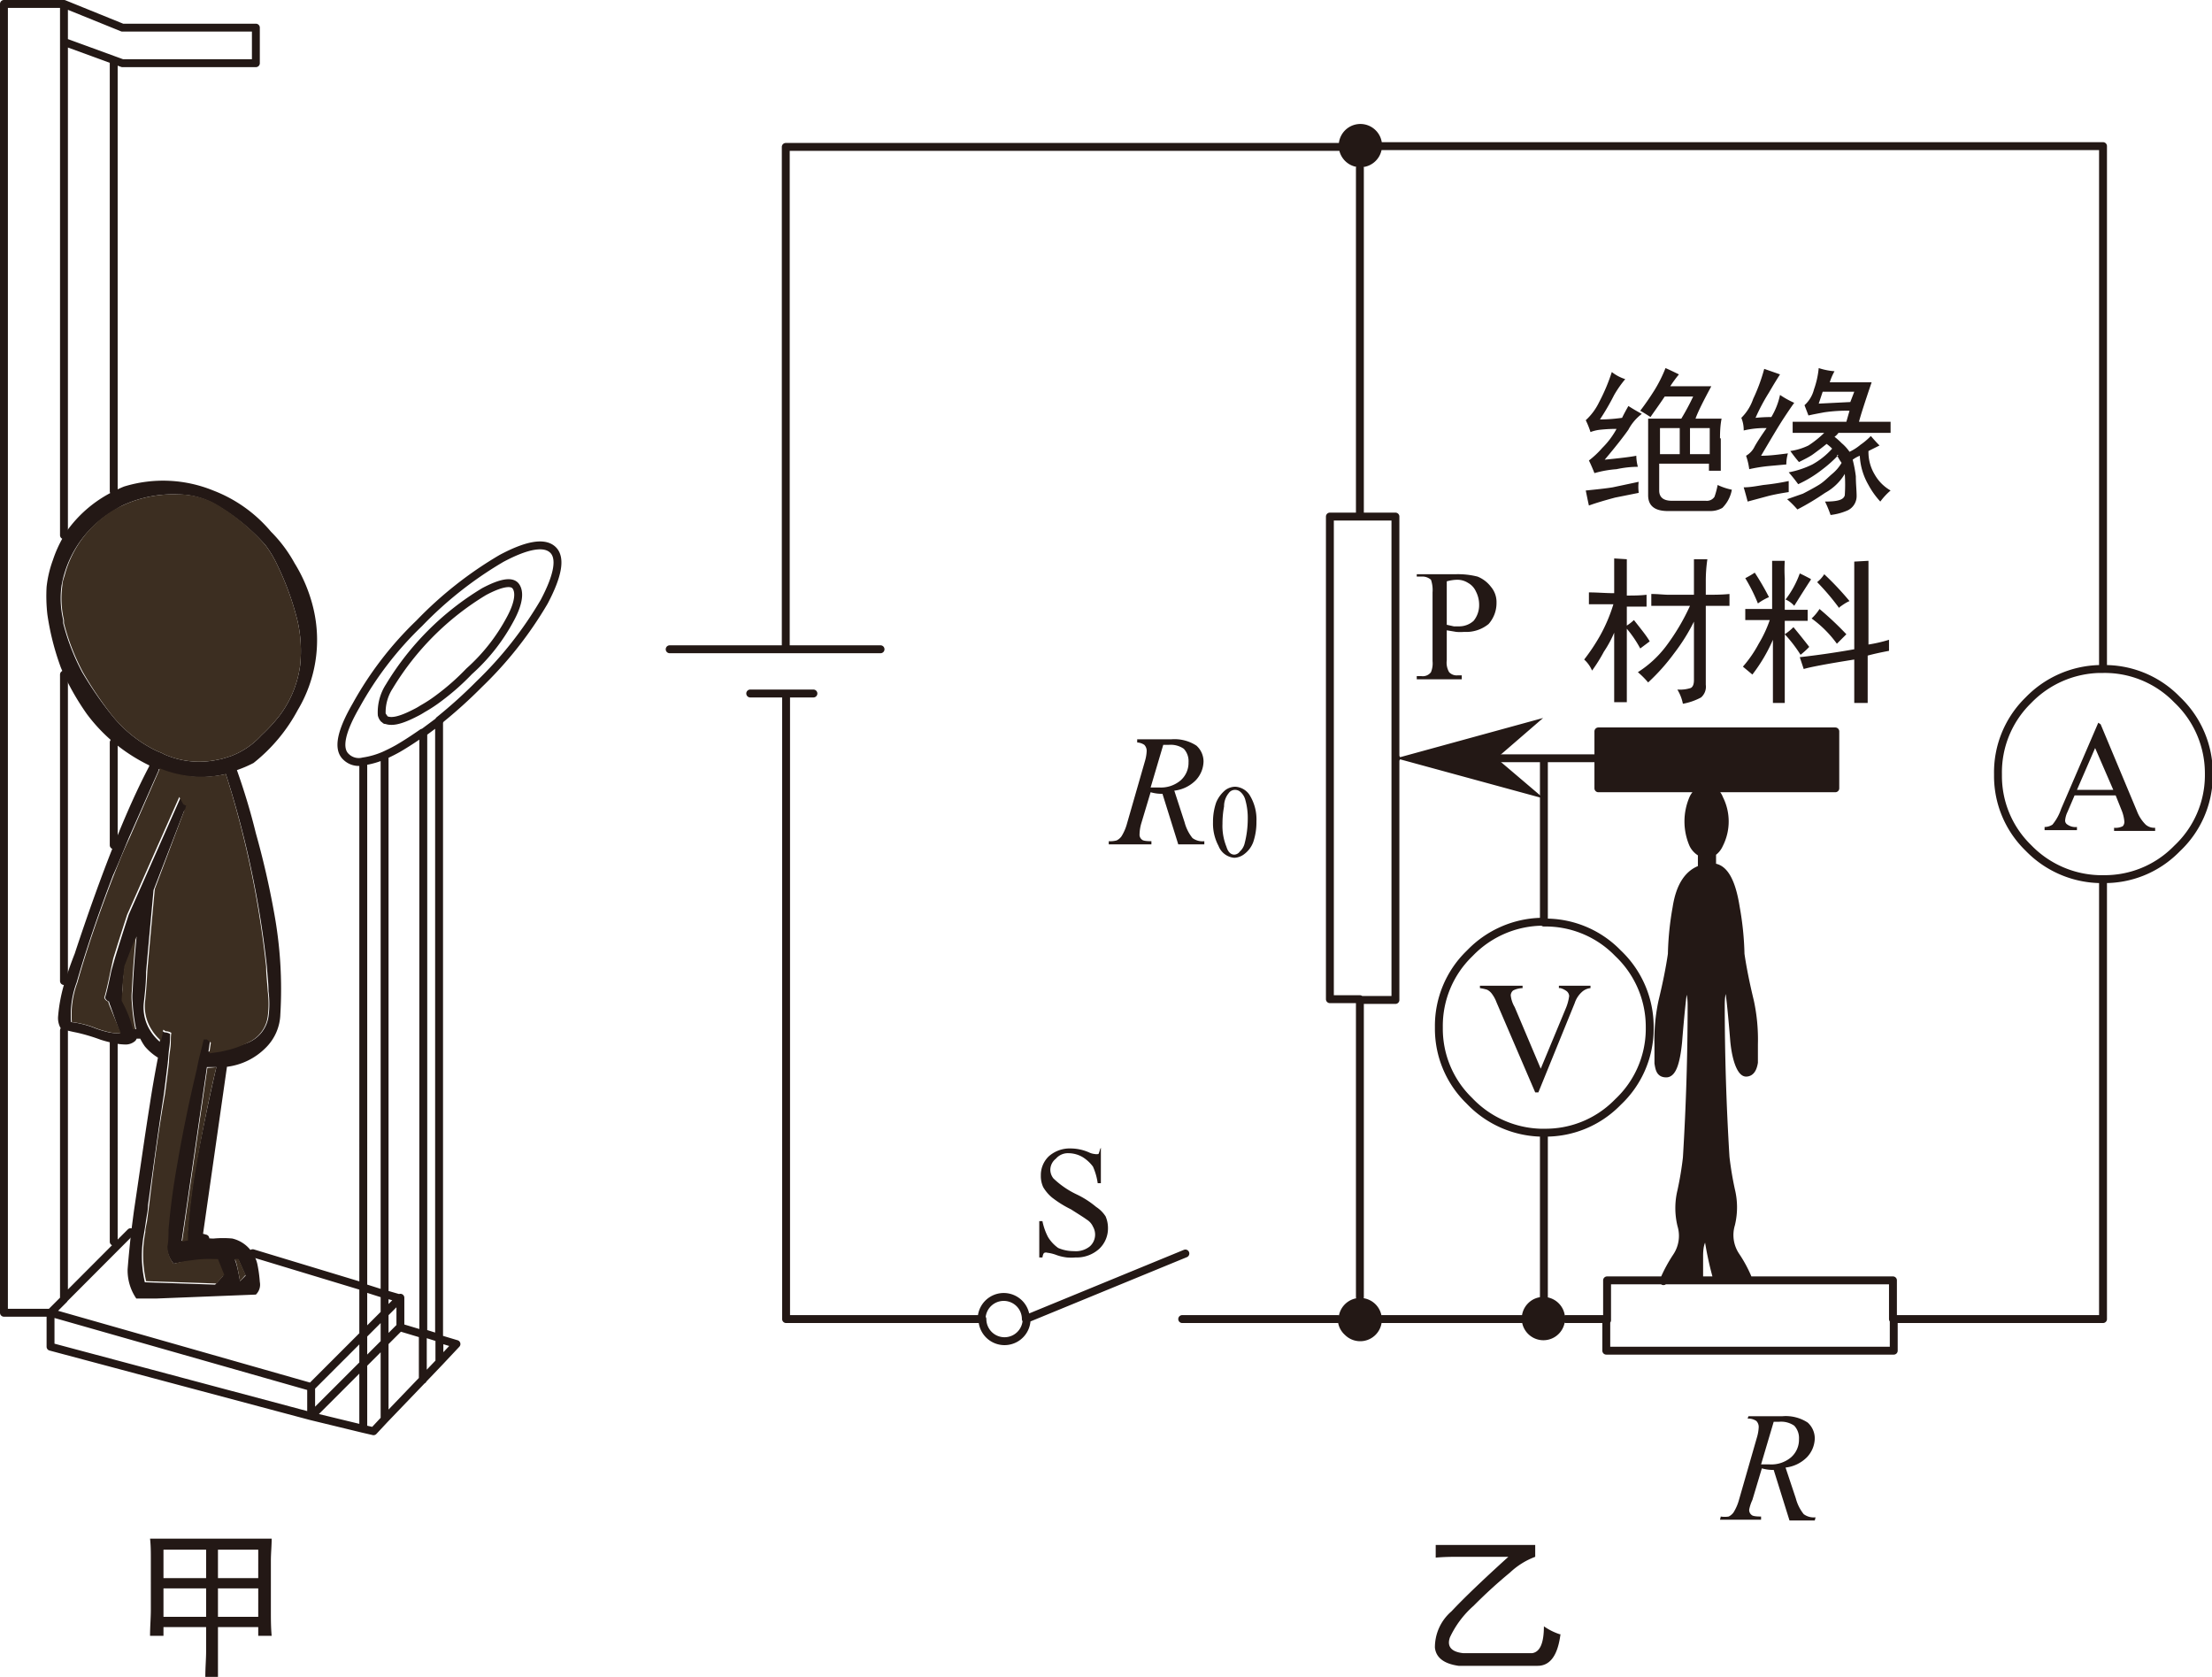
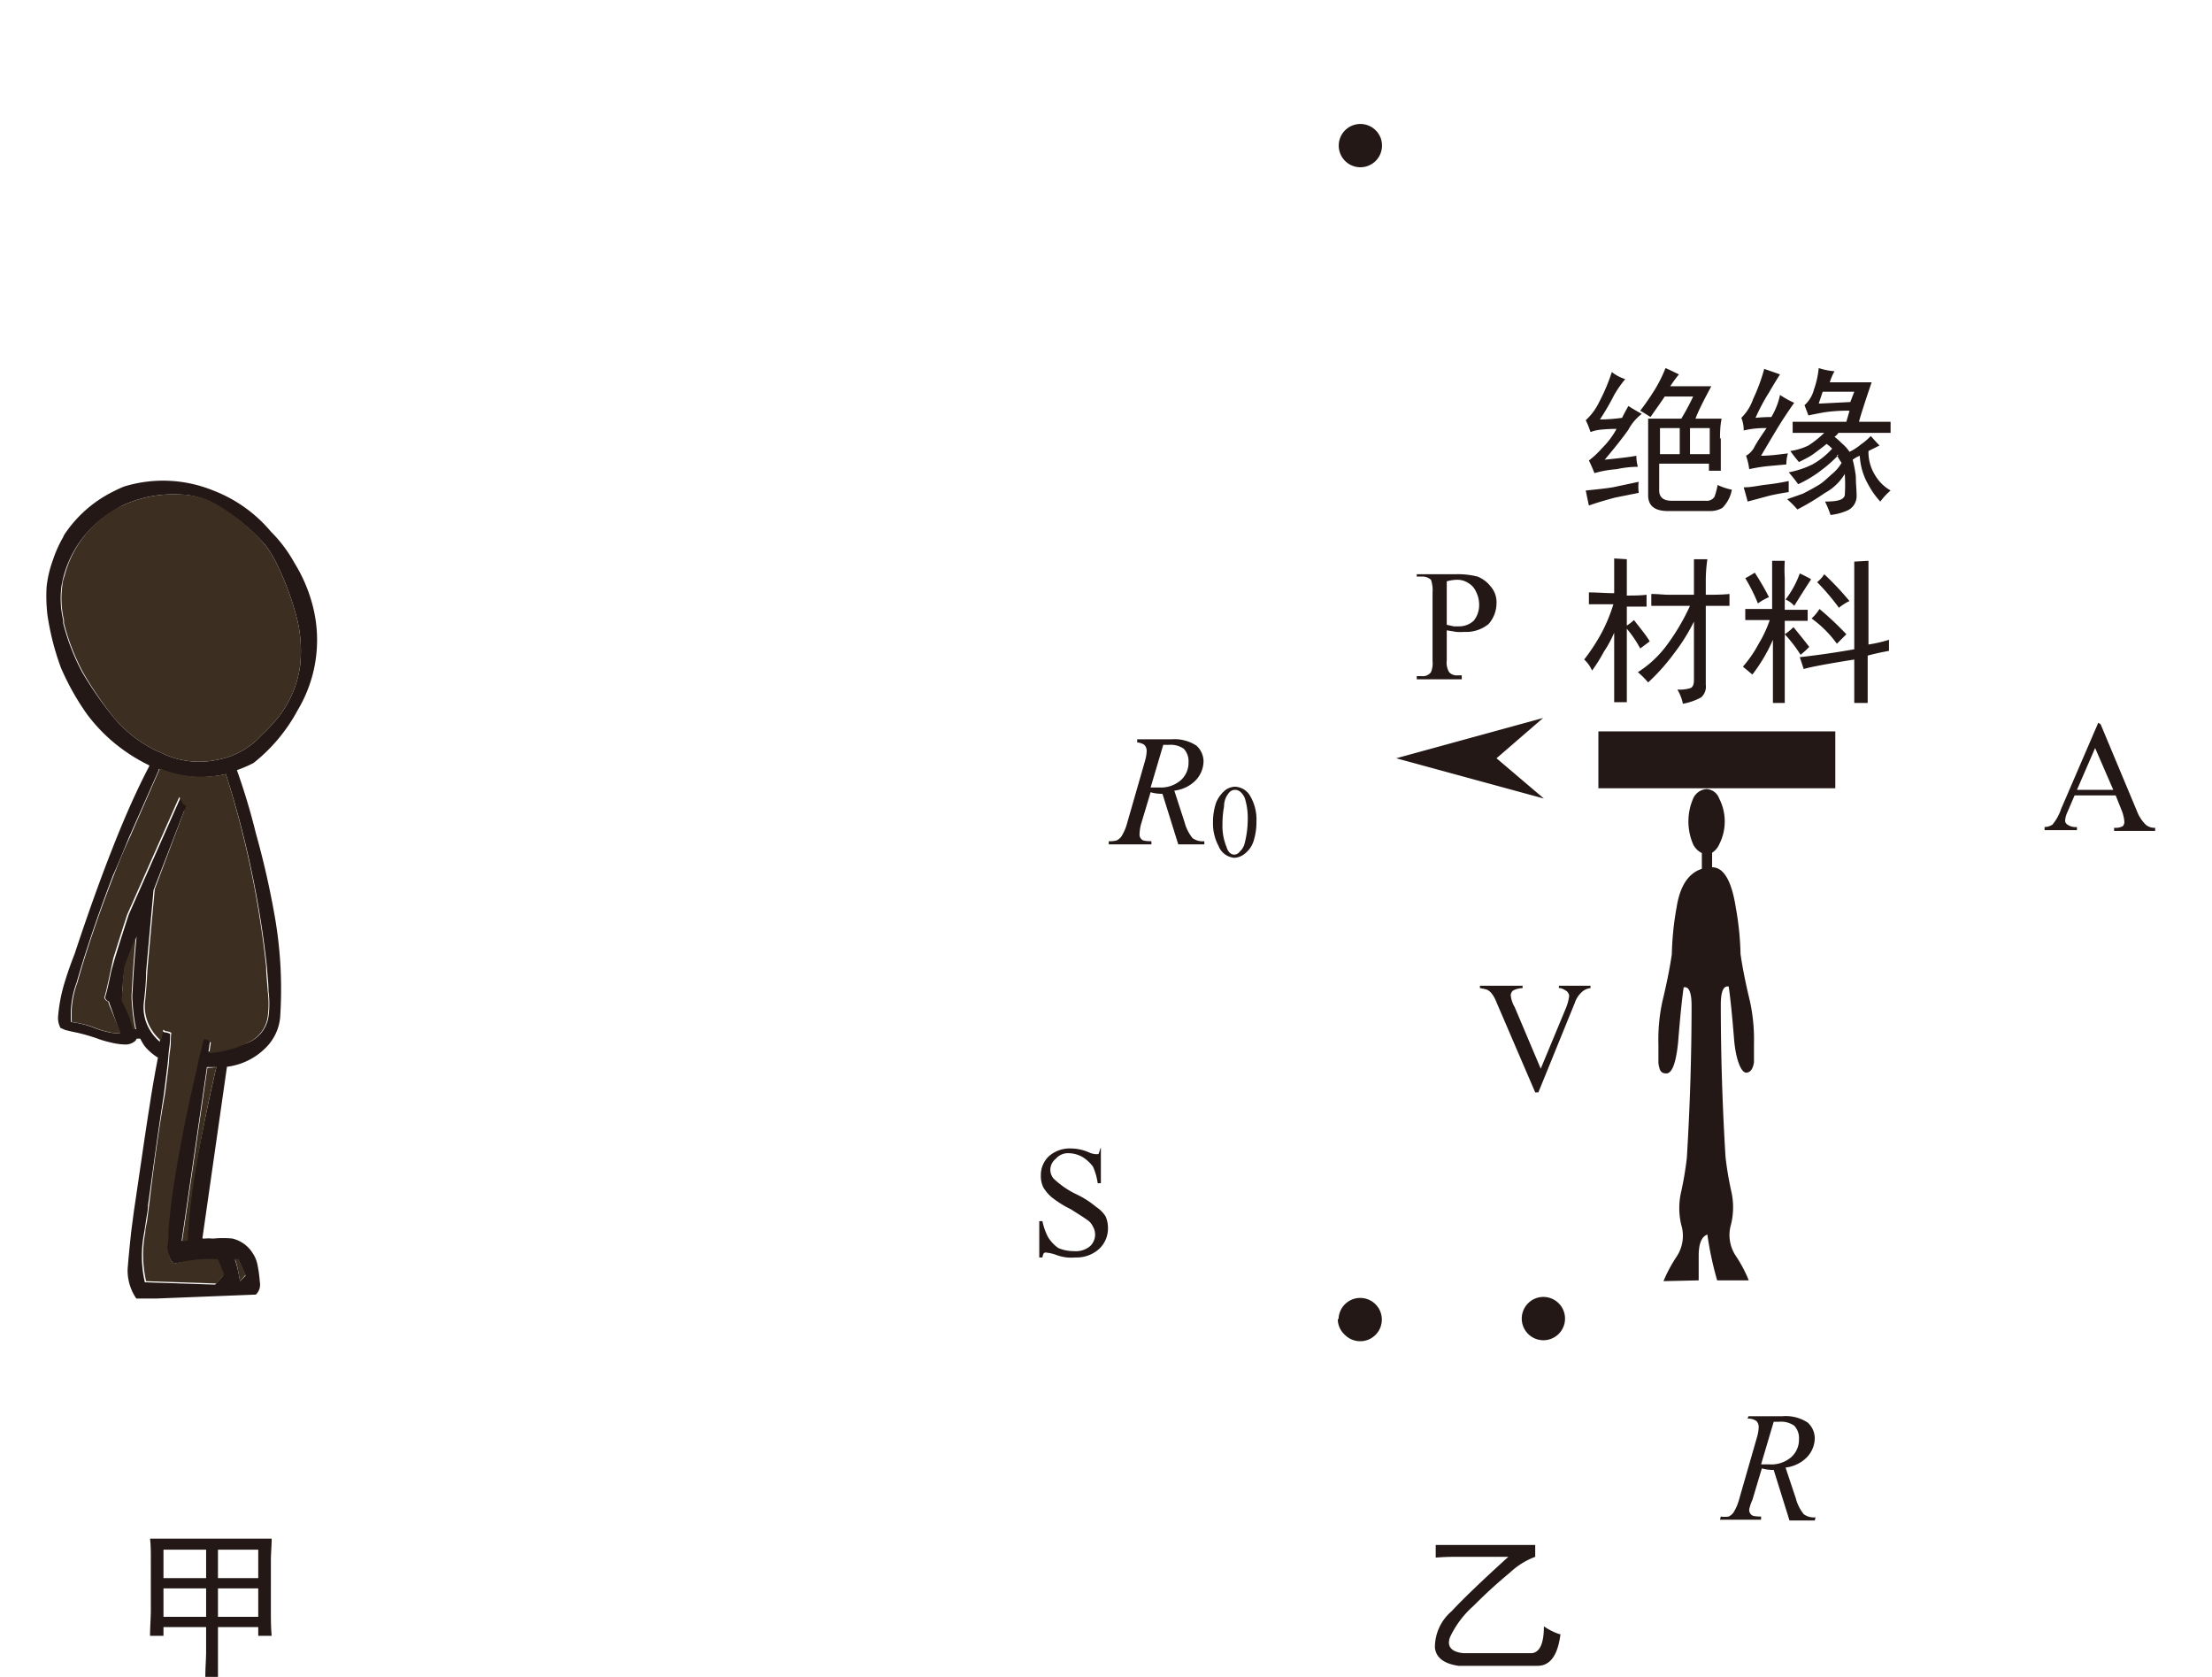
<svg xmlns="http://www.w3.org/2000/svg" viewBox="0 0 140.05 106.15">
  <defs>
    <style>.cls-1{fill:#231815;}.cls-1,.cls-2,.cls-3{fill-rule:evenodd;}.cls-2{fill:#3c2e21;}.cls-3{fill:none;stroke:#231815;stroke-linecap:round;stroke-linejoin:round;stroke-width:0.5px;}</style>
  </defs>
  <title>资源 35</title>
  <g id="图层_2" data-name="图层 2">
    <g id="Selected_Items" data-name="Selected Items">
      <path class="cls-1" d="M133,45.85l2.3,5.5a2.41,2.41,0,0,0,.55.85.82.82,0,0,0,.6.2v.2h-2.6v-.2a1,1,0,0,0,.55-.1.4.4,0,0,0,.1-.3,2.41,2.41,0,0,0-.15-.65l-.4-1h-2.6l-.45,1.05a1.52,1.52,0,0,0-.15.55.3.3,0,0,0,.15.25.87.87,0,0,0,.6.15v.2h-2.05v-.2a.91.91,0,0,0,.5-.15,3.14,3.14,0,0,0,.55-1l2.35-5.45ZM97.75,82.1a1.37,1.37,0,1,1-1,.4A1.35,1.35,0,0,1,97.75,82.1Zm-13,1.4a1.37,1.37,0,1,1,.4,1A1.35,1.35,0,0,1,84.7,83.5Zm32.65-58.7H115.4l-.25.75,2-.1Zm-1,4a7.73,7.73,0,0,1-1,.9,7.54,7.54,0,0,1-1.55.95q-.3-.41-.6-.75a5.88,5.88,0,0,0,1.5-.5,4.79,4.79,0,0,0,1.25-1,2.7,2.7,0,0,0-.35-.3c-.33.27-.62.48-.85.65s-.57.33-.9.5c-.2-.23-.38-.47-.55-.7a3.88,3.88,0,0,0,1.15-.35,6.41,6.41,0,0,0,1-.8h-.35c-.6,0-1.15,0-1.65,0v-.7h3.4l.2-.7a9.74,9.74,0,0,0-1.6.1c-.37.07-.7.13-1,.2l-.25-.65a2,2,0,0,0,.6-1,5.54,5.54,0,0,0,.3-1.35,4.22,4.22,0,0,0,1,.2,3.51,3.51,0,0,0-.3.7h2.65c-.43,1.27-.7,2.1-.8,2.5h2v.7c-.43,0-.87,0-1.3,0h-2a1,1,0,0,1-.25.25,4.55,4.55,0,0,1,.45.4,2.74,2.74,0,0,1,.5.55,3.24,3.24,0,0,0,.7-.45,4.23,4.23,0,0,0,.65-.55c.17.2.35.4.55.6l-.7.35a2.76,2.76,0,0,0,.4,1.5,2.69,2.69,0,0,0,1,1,4.15,4.15,0,0,0-.65.7,5.13,5.13,0,0,1-.75-1.05,4.09,4.09,0,0,1-.55-1.85,1.94,1.94,0,0,0-.45.25,8.26,8.26,0,0,1,.2,1.05c0,.47.05.88.05,1.25a1,1,0,0,1-.55.9,3.72,3.72,0,0,1-1.1.3,7.2,7.2,0,0,0-.35-.85c.77,0,1.18-.1,1.25-.4a9.86,9.86,0,0,0,0-1.35,3.29,3.29,0,0,1-1.25,1.2,16.2,16.2,0,0,1-1.75,1.05,6.65,6.65,0,0,0-.65-.65l1-.35c.33-.17.67-.35,1-.55s.58-.47.85-.7a2.67,2.67,0,0,0,.6-.7A3,3,0,0,1,116.3,28.8ZM112,24.85a12.21,12.21,0,0,0-.85,1.6,10,10,0,0,1,1-.05,4.51,4.51,0,0,0,.55-1.4,5.78,5.78,0,0,0,.9.5c-.1.13-.32.45-.65.95s-.82,1.33-1.45,2.4c.57,0,1.13-.08,1.7-.15a2.42,2.42,0,0,0-.1.7l-1.1.1a10,10,0,0,0-1.25.2,4.15,4.15,0,0,0-.2-.85,1.34,1.34,0,0,0,.55-.6c.17-.3.42-.68.75-1.15a5.7,5.7,0,0,0-1.45.15,2,2,0,0,0-.15-.8,3.07,3.07,0,0,0,.75-1.2,11.22,11.22,0,0,0,.7-1.9l1,.35C112.57,23.9,112.33,24.28,112,24.85Zm1.25,6.3c-.47.07-.9.15-1.3.25l-1.3.35c-.07-.27-.15-.57-.25-.9.4,0,.82-.08,1.25-.15a15.05,15.05,0,0,0,1.6-.25ZM113,35.5a9.26,9.26,0,0,0,0,1.1v2c.43,0,.92,0,1.45,0v.7c-.53,0-1,0-1.45,0v3.6c0,.43,0,1,0,1.6h-.75v-4a10.38,10.38,0,0,1-1.3,2.2l-.6-.5a7.68,7.68,0,0,0,1-1.45,7.77,7.77,0,0,0,.7-1.5c-.5,0-1,0-1.55,0v-.7c.53,0,1.1,0,1.7,0V35.5Zm5.3,0c0,.33,0,.72,0,1.15v4.15a9.17,9.17,0,0,0,1.3-.3l0,.7q-.8.15-1.35.3V43c0,.4,0,.9,0,1.5h-.85c0-.8,0-1.72,0-2.75-1.7.27-2.77.47-3.2.6l-.25-.75c1.17-.13,2.32-.3,3.45-.5V36.7c0-.43,0-.82,0-1.15ZM107,27.1v1.65h1.25V27.1Zm-.65,0h-1.25v1.65h1.25Zm2.6.65v1c0,.33,0,.68,0,1.05h-.75v-.45h-3.15v1.7c0,.43.27.65.8.65H108a.58.58,0,0,0,.55-.25,4.77,4.77,0,0,0,.2-.75,4,4,0,0,0,.9.3,2.18,2.18,0,0,1-.6,1.15,1.5,1.5,0,0,1-.75.2H105.6c-.83,0-1.25-.33-1.25-1V26.5h2.1a14.55,14.55,0,0,0,.75-1.4h-1.8c-.4.6-.7,1-.9,1.3-.2-.13-.42-.27-.65-.4.33-.43.63-.87.9-1.3a8.71,8.71,0,0,0,.7-1.4c.3.13.58.27.85.4a8.21,8.21,0,0,0-.55.75h2.6c-.5.93-.85,1.62-1,2.05H109C108.92,26.9,108.9,27.32,108.9,27.75ZM102.2,25a15.06,15.06,0,0,1-.9,1.55c.2,0,.67,0,1.4-.1.13-.27.27-.52.4-.75.2.13.48.3.85.5a3,3,0,0,0-.85,1c-.3.43-.8,1.07-1.5,1.9,1-.1,1.67-.18,2-.25a2.8,2.8,0,0,0,.1.7q-.65,0-1.35.15a6.87,6.87,0,0,0-1.4.25c-.13-.33-.25-.6-.35-.8a5.8,5.8,0,0,0,.85-.8,5.09,5.09,0,0,0,.9-1.2,9.09,9.09,0,0,0-1,.05,2.4,2.4,0,0,0-.65.15,5.32,5.32,0,0,0-.3-.75,3.75,3.75,0,0,0,.85-1.15,11.84,11.84,0,0,0,.8-1.9,2.68,2.68,0,0,0,.85.45A7,7,0,0,0,102.2,25Zm1.55,6.2-1.5.3c-.63.17-1.18.33-1.65.5-.07-.3-.13-.62-.2-.95.7-.07,1.27-.13,1.7-.2l1.65-.35A2.68,2.68,0,0,0,103.75,31.15Zm-.75,4.2c0,.43,0,.87,0,1.3v1c.4,0,.82,0,1.25-.05v.75c-.43,0-.85,0-1.25,0V39.6a2.83,2.83,0,0,0,.45-.35c.47.6.8,1,1,1.35l-.6.45A7.17,7.17,0,0,0,103,39.8v3c0,.53,0,1.08,0,1.65h-.8v-4.4a7.07,7.07,0,0,1-.65,1.2,10.17,10.17,0,0,1-.75,1.2,2,2,0,0,0-.5-.7,12.47,12.47,0,0,0,1-1.5,10.09,10.09,0,0,0,.85-2c-.57,0-1.08,0-1.55,0v-.75c.53,0,1.07.05,1.6.05V35.35Zm5.1,0a9.42,9.42,0,0,0-.1,1.4v.85c.53,0,1,0,1.5-.05v.75c-.47,0-1,0-1.5,0v5a.9.9,0,0,1-.3.8,3.9,3.9,0,0,1-1.15.4,2.73,2.73,0,0,0-.35-.9,2.21,2.21,0,0,0,.85-.1c.13-.07.2-.23.2-.5v-3.7a12.09,12.09,0,0,1-1.25,2,12.86,12.86,0,0,1-1.65,1.85,5.56,5.56,0,0,0-.65-.65,6.81,6.81,0,0,0,1.75-1.6,13.64,13.64,0,0,0,1.55-2.6h-1.35c-.3,0-.67,0-1.1,0v-.75c.43,0,.8.05,1.1.05h1.6v-.85c0-.47,0-.93,0-1.4Zm8.2,5.35a7.13,7.13,0,0,0-1.6-1.6,3,3,0,0,0,.5-.6,20,20,0,0,1,1.7,1.6Zm.15-2.25a15.11,15.11,0,0,0-1.4-1.65,2,2,0,0,0,.45-.5,18.55,18.55,0,0,1,1.6,1.7C116.9,38.13,116.68,38.28,116.45,38.45Zm-1.8-1.8q-.3.45-1.05,1.65a1.53,1.53,0,0,0-.55-.4,6,6,0,0,0,.9-1.65C114.22,36.42,114.45,36.55,114.65,36.65ZM111.3,38.2a10.87,10.87,0,0,0-.8-1.6,6.21,6.21,0,0,0,.6-.35,16.27,16.27,0,0,1,.9,1.55A3.57,3.57,0,0,0,111.3,38.2Zm2.7,3.25a8.57,8.57,0,0,0-1-1.3,3.38,3.38,0,0,0,.55-.45c.33.4.67.82,1,1.25A5.29,5.29,0,0,1,114,41.45ZM101.2,48v-1.7h15v3.6h-15Zm4.12,33.1a9.28,9.28,0,0,1,.83-1.55,2.37,2.37,0,0,0,.3-2,4.57,4.57,0,0,1,0-2.15,21.05,21.05,0,0,0,.35-2.1c.2-3.27.3-6.48.3-9.65,0-.83-.17-1.22-.5-1.15-.1.67-.22,1.82-.35,3.45-.13,1.33-.38,2-.75,2s-.43-.22-.5-.65V66.1a11.45,11.45,0,0,1,.25-2.7q.41-1.69.6-3a18.73,18.73,0,0,1,.3-2.95c.21-1.36.75-2.18,1.6-2.45V54a1.21,1.21,0,0,1-.55-.55,3.65,3.65,0,0,1,0-2.9,1,1,0,0,1,.85-.6.9.9,0,0,1,.8.6,3.18,3.18,0,0,1,0,2.9,1.2,1.2,0,0,1-.45.53v.92h0q1.1,0,1.5,2.55a18.73,18.73,0,0,1,.3,2.95q.19,1.31.6,3a11.45,11.45,0,0,1,.25,2.7v1.15c-.07.43-.23.65-.5.65s-.62-.67-.75-2c-.13-1.63-.25-2.78-.35-3.45-.33-.07-.5.32-.5,1.15,0,3.17.1,6.38.3,9.65a21.05,21.05,0,0,0,.35,2.1,4.57,4.57,0,0,1,0,2.15,2.37,2.37,0,0,0,.3,2,8.28,8.28,0,0,1,.82,1.55h-2a21,21,0,0,1-.62-2.9c-.37.13-.55.58-.55,1.35,0,.35,0,.86,0,1.55ZM108.4,54a.81.81,0,0,1-.35.07,1,1,0,0,1-.3,0,1,1,0,0,0,.3,0A.81.81,0,0,0,108.4,54Zm25.4-4-1.15-2.65L131.5,50ZM110.75,95.55a.39.39,0,0,0,.15.35c.07.07.27.1.6.1l0,.2h-2.6l.05-.2a1.56,1.56,0,0,0,.5,0,.84.84,0,0,0,.3-.25,3,3,0,0,0,.35-.8l1.15-4a2.6,2.6,0,0,0,.1-.6.54.54,0,0,0-.15-.4.9.9,0,0,0-.55-.15l.05-.15h2.15a2.54,2.54,0,0,1,1.6.4,1.35,1.35,0,0,1,.45,1,1.78,1.78,0,0,1-.5,1.2,2.27,2.27,0,0,1-1.35.65l.65,1.95a2.68,2.68,0,0,0,.5,1,1.07,1.07,0,0,0,.75.2l-.05.2h-1.6l-1-3.2a2.57,2.57,0,0,1-.75-.1l-.6,2A2.64,2.64,0,0,0,110.75,95.55ZM112.3,90l-.8,2.7h.55a1.93,1.93,0,0,0,1.35-.45,1.48,1.48,0,0,0,.5-1.15,1.14,1.14,0,0,0-.3-.85,1.46,1.46,0,0,0-.95-.25ZM87.5,9.25a1.37,1.37,0,1,1-.4-1A1.35,1.35,0,0,1,87.5,9.25ZM94.75,48l3,2.55L88.4,48l9.3-2.55ZM4.05,33.88A7.94,7.94,0,0,1,7.2,31.1c.21-.11.43-.21.65-.3a8.41,8.41,0,0,1,5.65.25,8.94,8.94,0,0,1,3.65,2.6,8.8,8.8,0,0,1,1.5,2,9.69,9.69,0,0,1,1.2,2.9,8.64,8.64,0,0,1-1,6.4,10.74,10.74,0,0,1-2.8,3.35,7.9,7.9,0,0,1-1.05.45c.46,1.3.86,2.61,1.2,4,.47,1.67.85,3.33,1.15,5a26.72,26.72,0,0,1,.4,6.45,3.11,3.11,0,0,1-.95,2.15,4.17,4.17,0,0,1-2.43,1.18L12.82,78.35v.05H13a2.67,2.67,0,0,1,.4,0l.15,0a6.37,6.37,0,0,1,1.15,0,2.08,2.08,0,0,1,1.3.93,2,2,0,0,1,.3.72,8.36,8.36,0,0,1,.15,1.1.87.87,0,0,1-.25.8l-6.3.25,0,0-1.27,0a3.15,3.15,0,0,1-.55-1.85c.06-.79.14-1.56.22-2.32q.09-.7.18-1.38c.37-2.47.68-4.7,1-6.7.14-.93.31-1.91.52-3a3.46,3.46,0,0,1-.82-.7,3.31,3.31,0,0,1-.3-.5l-.23,0a.38.38,0,0,1-.12.17.92.92,0,0,1-.55.2,3.84,3.84,0,0,1-.7-.07,8.54,8.54,0,0,1-.9-.23,11.87,11.87,0,0,0-1.5-.45c-.31-.06-.56-.12-.75-.17l-.3-.13a1.31,1.31,0,0,1-.15-.75,10.13,10.13,0,0,1,.45-2.25c.16-.52.36-1.09.6-1.7Q6,56.52,7.2,53.5c.79-2,1.54-3.65,2.25-5l0-.05v0A11.07,11.07,0,0,1,7.2,47,10.63,10.63,0,0,1,5.5,45.2a16.16,16.16,0,0,1-1.45-2.5c-.07-.15-.14-.3-.2-.45A16.52,16.52,0,0,1,3,38.9a10.33,10.33,0,0,1-.05-1.75,7.16,7.16,0,0,1,.4-1.7A7.77,7.77,0,0,1,4,34ZM11.3,31.3A7.61,7.61,0,0,0,7.75,32a6.16,6.16,0,0,0-.55.33A6.89,6.89,0,0,0,4.05,36.4c-.06.21-.11.43-.15.65a6,6,0,0,0,.1,2.2c0,.07,0,.14,0,.2a14,14,0,0,0,1.2,3.1A23.23,23.23,0,0,0,7.1,45.3l.1.12A8.17,8.17,0,0,0,9.47,47.3a5.56,5.56,0,0,0,.78.37l.15.08a5.48,5.48,0,0,0,3.35.35l.25-.05c.23-.06.44-.13.65-.2a5,5,0,0,0,1.9-1.3A10.72,10.72,0,0,0,17.7,45.3,6.77,6.77,0,0,0,19,42.15a8.6,8.6,0,0,0-.15-2.8,17.85,17.85,0,0,0-1.3-3.6,7,7,0,0,0-.75-1.25A12.55,12.55,0,0,0,13.75,32,4.75,4.75,0,0,0,11.3,31.3Zm.35,20.05-1.93,5c-.16,1.75-.32,3.47-.47,5.17,0,.7-.08,1.38-.15,2a2.76,2.76,0,0,0,.4,1.7,3,3,0,0,0,.62.73l0,0c0-.17.06-.34.1-.5a.49.49,0,0,1,.05-.2.48.48,0,0,0,.15.1.75.75,0,0,1,.35.1c0,.24,0,.52-.05.85s-.06.61-.1,1c-.07.57-.15,1.23-.25,2-.37,2.37-.68,4.7-1,7,0,.32-.08.64-.13,1s-.08.51-.12.77a7.51,7.51,0,0,0,.05,3.1l4.45.15.5-.55-.4-1-.08,0-.17,0a7.49,7.49,0,0,0-1.43.08A6,6,0,0,0,11,80a1.87,1.87,0,0,1-.45-1.2c0-.36,0-.71.07-1.08.12-1.31.29-2.63.53-4q.53-3.08,1.25-6.1c.07-.32.14-.65.22-1s.15-.62.23-.93h.2l0,0,.25.2-.1.68.7-.1.57-.13A6.24,6.24,0,0,0,15.7,66,2.11,2.11,0,0,0,17,64.35a6.11,6.11,0,0,0,0-1.6c0-.53-.07-1-.1-1.55A62.18,62.18,0,0,0,14.3,49a7,7,0,0,1-4.25-.32l0,.07L8.15,53.05c-.34.82-.65,1.61-1,2.37q-1.45,3.8-2.3,6.78a5.82,5.82,0,0,0-.35,2.5,5.87,5.87,0,0,1,1.55.4,6.89,6.89,0,0,0,.85.25,2.57,2.57,0,0,0,.7.05L7,63.7a1.73,1.73,0,0,1-.1-.3h0a.39.39,0,0,1-.25-.25c.1-.3.23-.87.4-1.7l.22-.78c.24-.78.53-1.7.88-2.77l3.3-7.45.25.45a.52.52,0,0,0,.2.1.21.21,0,0,0-.05.15Zm-3.9,11.3c0,.25,0,.48,0,.7a7.78,7.78,0,0,1,.72,1.8h.15a10.93,10.93,0,0,1-.22-1.65,3.57,3.57,0,0,1,0-.8c.05-1.13.14-2.28.25-3.42l-.73,1.89C7.83,61.68,7.79,62.17,7.75,62.65Zm5.95,4.9c-.2,0-.4,0-.6,0l-1.6,11a2.41,2.41,0,0,1,.37-.07l0-.45a43.67,43.67,0,0,1,.55-4.38C12.81,71.64,13.22,69.59,13.7,67.55ZM15.2,81.1l.35-.35-.45-1a.74.74,0,0,0-.23,0,2.67,2.67,0,0,1,.13.4C15.06,80.37,15.13,80.72,15.2,81.1Zm2,16.3c0,.47-.05.93-.05,1.4V102c0,.5,0,1,.05,1.55h-.85V103H13.8v3.15H13c0-.6.05-1.13.05-1.6V103h-2.7v.55H9.5c0-.57.05-1.12.05-1.65V98.7c0-.43,0-.87-.05-1.3Zm-.85.7H13.8v1.8h2.55Zm0,2.45H13.8v1.8h2.55Zm-3.3-2.45h-2.7v1.8h2.7Zm-2.7,4.25h2.7v-1.8h-2.7Zm79.35-66h2.45a5.08,5.08,0,0,1,1.4.15,2,2,0,0,1,.85.65,1.49,1.49,0,0,1,.35,1,2,2,0,0,1-.5,1.35,2.24,2.24,0,0,1-1.55.5,2.83,2.83,0,0,1-.5,0l-.6-.1V41.8a1.19,1.19,0,0,0,.15.75.65.65,0,0,0,.55.2h.25V43H89.7v-.2H90a.64.64,0,0,0,.6-.25,1.46,1.46,0,0,0,.1-.7V37.5a2,2,0,0,0-.1-.8.82.82,0,0,0-.6-.2H89.7Zm3.75,1.1a1.16,1.16,0,0,0-.5-.55,1.25,1.25,0,0,0-.7-.2,2.64,2.64,0,0,0-.65.1v2.75l.45.1h.35a1.36,1.36,0,0,0,.9-.35,1.57,1.57,0,0,0,.35-1A1.82,1.82,0,0,0,93.45,37.45ZM74,47.15h-.35l-.8,2.7h.55a1.93,1.93,0,0,0,1.35-.45,1.48,1.48,0,0,0,.5-1.15,1.14,1.14,0,0,0-.3-.85A1.46,1.46,0,0,0,74,47.15Zm-2-.35h2.15a2.54,2.54,0,0,1,1.6.4,1.35,1.35,0,0,1,.45,1,1.78,1.78,0,0,1-.5,1.2,2.27,2.27,0,0,1-1.35.65L75,52.05a2.68,2.68,0,0,0,.5,1,1.07,1.07,0,0,0,.75.2l0,.2H74.6l-1-3.2a2.57,2.57,0,0,1-.75-.1l-.6,2a2.64,2.64,0,0,0-.1.65.39.39,0,0,0,.15.35c.07.07.27.1.6.1l0,.2H70.2l0-.2a1.56,1.56,0,0,0,.5-.05.84.84,0,0,0,.3-.25,3,3,0,0,0,.35-.8l1.15-4a2.6,2.6,0,0,0,.1-.6.54.54,0,0,0-.15-.4A.9.9,0,0,0,72,47Zm6.5,3.3a.51.51,0,0,0-.3-.1.48.48,0,0,0-.4.2,1.31,1.31,0,0,0-.3.85,5.85,5.85,0,0,0-.1,1.1,3.5,3.5,0,0,0,.25,1.45c.1.33.27.5.5.5a.45.45,0,0,0,.35-.2,1,1,0,0,0,.3-.5A6.2,6.2,0,0,0,79,51.85a4.18,4.18,0,0,0-.15-1.2A1,1,0,0,0,78.5,50.1Zm.6.2a2.92,2.92,0,0,1,.45,1.7,3.9,3.9,0,0,1-.2,1.3,1.67,1.67,0,0,1-.55.75,1.11,1.11,0,0,1-.65.25,1.17,1.17,0,0,1-1-.75,3,3,0,0,1-.35-1.5A3.72,3.72,0,0,1,77,50.8a2,2,0,0,1,.6-.8,1.1,1.1,0,0,1,.6-.2A1.17,1.17,0,0,1,79.1,50.3ZM69.7,72.65V74.9h-.2a3.9,3.9,0,0,0-.3-1.05,2.35,2.35,0,0,0-.65-.6,1.8,1.8,0,0,0-.9-.25,1,1,0,0,0-.8.35.9.9,0,0,0-.35.7.89.89,0,0,0,.2.55,5.56,5.56,0,0,0,1.45,1,5.74,5.74,0,0,1,1.25.8A2,2,0,0,1,70,77a1.86,1.86,0,0,1,.15.75,1.77,1.77,0,0,1-.55,1.3,2.12,2.12,0,0,1-1.5.55,3.12,3.12,0,0,1-.55,0,3,3,0,0,1-.65-.15,2.45,2.45,0,0,0-.6-.15.21.21,0,0,0-.15,0q-.1,0-.15.3H65.8V77.3H66a3.85,3.85,0,0,0,.35,1A2.35,2.35,0,0,0,67,79a2.48,2.48,0,0,0,1,.2,1.41,1.41,0,0,0,1-.3,1,1,0,0,0,.2-1.25,1,1,0,0,0-.4-.45c-.13-.1-.48-.32-1-.65a6.79,6.79,0,0,1-1.2-.75,2.54,2.54,0,0,1-.55-.65,1.67,1.67,0,0,1-.15-.75,1.64,1.64,0,0,1,.5-1.2,2,2,0,0,1,1.4-.5,2.92,2.92,0,0,1,1.15.25,1.05,1.05,0,0,0,.35.1.62.62,0,0,0,.25,0,1.73,1.73,0,0,0,.1-.3Zm29.1-10.1h-.1V62.4h2v.15a.94.94,0,0,0-.55.25,1.63,1.63,0,0,0-.45.7l-2.3,5.65h-.2l-2.45-5.7a2.12,2.12,0,0,0-.3-.55.84.84,0,0,0-.3-.25,3.19,3.19,0,0,0-.45-.1V62.4h2.7v.15a1.41,1.41,0,0,0-.6.15.43.43,0,0,0-.15.3,1.83,1.83,0,0,0,.25.75l1.65,3.9,1.6-3.85a3,3,0,0,0,.2-.75.43.43,0,0,0-.15-.3A1.2,1.2,0,0,0,98.8,62.55Zm0,40.9c-.17,1.33-.65,2-1.45,2h-5c-.93-.13-1.43-.52-1.5-1.15a3,3,0,0,1,1.05-2.3q1.16-1.24,3.6-3.45H92.25c-.3,0-.75,0-1.35.05V97.8c.6,0,1,0,1.3,0h5v.75a4.74,4.74,0,0,0-1.6,1,30.87,30.87,0,0,0-2.3,2.1,6.09,6.09,0,0,0-1.5,2c-.2.57.08.92.85,1H97c.5-.07.75-.63.75-1.7A3.86,3.86,0,0,0,98.75,103.45Z" />
      <path class="cls-2" d="M11.3,31.3a4.75,4.75,0,0,1,2.45.65A12.55,12.55,0,0,1,16.8,34.5a7,7,0,0,1,.75,1.25,17.85,17.85,0,0,1,1.3,3.6,8.6,8.6,0,0,1,.15,2.8,6.77,6.77,0,0,1-1.3,3.15,10.72,10.72,0,0,1-1.15,1.25,5,5,0,0,1-1.9,1.3c-.21.07-.42.14-.65.2l-.25.05a5.48,5.48,0,0,1-3.35-.35l-.15-.08a5.56,5.56,0,0,1-.78-.37A8.17,8.17,0,0,1,7.2,45.42l-.1-.12a23.23,23.23,0,0,1-1.85-2.75,14,14,0,0,1-1.2-3.1c0-.06,0-.13,0-.2a6,6,0,0,1-.1-2.2c0-.22.09-.44.15-.65A6.89,6.89,0,0,1,7.2,32.28,6.16,6.16,0,0,1,7.75,32,7.61,7.61,0,0,1,11.3,31.3Zm.35,20.05.1-.2A.21.21,0,0,1,11.8,51a.52.52,0,0,1-.2-.1l-.25-.45L8.05,57.9c-.35,1.07-.64,2-.88,2.77L7,61.45c-.17.83-.3,1.4-.4,1.7a.39.39,0,0,0,.25.25h0a1.73,1.73,0,0,0,.1.3l.7,1.7a2.57,2.57,0,0,1-.7-.05,6.89,6.89,0,0,1-.85-.25,5.87,5.87,0,0,0-1.55-.4,5.82,5.82,0,0,1,.35-2.5q.84-3,2.3-6.78c.3-.76.61-1.55,1-2.37L10.1,48.7l0-.07A7,7,0,0,0,14.3,49,62.18,62.18,0,0,1,16.85,61.2c0,.5.07,1,.1,1.55a6.11,6.11,0,0,1,0,1.6A2.11,2.11,0,0,1,15.7,66a6.24,6.24,0,0,1-1.18.45l-.57.13-.7.1.1-.68-.25-.2,0,0h-.2c-.08.31-.15.62-.23.93s-.15.65-.22,1q-.72,3-1.25,6.1c-.24,1.34-.41,2.66-.53,4,0,.37,0,.72-.07,1.08A1.87,1.87,0,0,0,11,80a6,6,0,0,1,1.12-.22,7.49,7.49,0,0,1,1.43-.08l.17,0,.08,0,.4,1-.5.55-4.45-.15a7.51,7.51,0,0,1-.05-3.1c0-.26.09-.52.12-.77s.09-.66.13-1c.27-2.3.58-4.63,1-7,.1-.74.18-1.4.25-2,0-.37.07-.69.1-1s0-.61.05-.85a.75.75,0,0,0-.35-.1.48.48,0,0,1-.15-.1.49.49,0,0,0-.05.2c0,.16-.07.33-.1.5l0,0a3,3,0,0,1-.62-.73,2.76,2.76,0,0,1-.4-1.7c.07-.67.12-1.35.15-2,.15-1.7.31-3.42.47-5.17Zm-3.9,11.3c0-.48.08-1,.12-1.48l.73-1.89c-.11,1.14-.2,2.29-.25,3.42a3.57,3.57,0,0,0,0,.8,10.93,10.93,0,0,0,.22,1.65H8.42a7.78,7.78,0,0,0-.72-1.8C7.71,63.13,7.73,62.9,7.75,62.65Zm5.95,4.9c-.48,2-.89,4.09-1.25,6.15a43.67,43.67,0,0,0-.55,4.38l0,.45a2.41,2.41,0,0,0-.37.07l1.6-11C13.3,67.59,13.5,67.58,13.7,67.55ZM15.2,81.1c-.07-.38-.14-.73-.2-1a2.67,2.67,0,0,0-.13-.4.74.74,0,0,1,.23,0l.45,1Z" />
-       <path class="cls-3" d="M87.5,9.25h45.65v33.1a6.38,6.38,0,0,1,4.55,1.8l.15.15a6.41,6.41,0,0,1,2,4.7v.15a6.36,6.36,0,0,1-2,4.55l-.1.1a6.37,6.37,0,0,1-4.6,1.85V83.5H119.9v2H101.7v-2H99.15m-2.8,0H87.5m-2.8,0H74.85m58.3-27.85h-.25a6.47,6.47,0,0,1-4.45-1.95l-.15-.15a6.34,6.34,0,0,1-1.8-4.4V49a6.37,6.37,0,0,1,1.85-4.6l.1-.1a6.47,6.47,0,0,1,4.45-1.95h.25M101.2,48v-1.7h15v3.6h-15V48H97.75v10.4a6.38,6.38,0,0,1,4.55,1.8l.15.15a6.41,6.41,0,0,1,2,4.7v.15a6.36,6.36,0,0,1-2,4.55l-.1.1a6.37,6.37,0,0,1-4.6,1.85V82.1m7.57-1a9.28,9.28,0,0,1,.83-1.55,2.37,2.37,0,0,0,.3-2,4.57,4.57,0,0,1,0-2.15,21.05,21.05,0,0,0,.35-2.1c.2-3.27.3-6.48.3-9.65,0-.83-.17-1.22-.5-1.15-.1.67-.22,1.82-.35,3.45-.13,1.33-.38,2-.75,2s-.43-.22-.5-.65V66.1a11.45,11.45,0,0,1,.25-2.7q.41-1.69.6-3a18.73,18.73,0,0,1,.3-2.95c.21-1.36.75-2.18,1.6-2.45V54a1.21,1.21,0,0,1-.55-.55,3.65,3.65,0,0,1,0-2.9,1,1,0,0,1,.85-.6.9.9,0,0,1,.8.6,3.18,3.18,0,0,1,0,2.9,1.2,1.2,0,0,1-.45.53v.92h0q1.1,0,1.5,2.55a18.73,18.73,0,0,1,.3,2.95q.19,1.31.6,3a11.45,11.45,0,0,1,.25,2.7v1.15c-.07.43-.23.65-.5.65s-.62-.67-.75-2c-.13-1.63-.25-2.78-.35-3.45-.33-.07-.5.32-.5,1.15,0,3.17.1,6.38.3,9.65a21.05,21.05,0,0,0,.35,2.1,4.57,4.57,0,0,1,0,2.15,2.37,2.37,0,0,0,.3,2,8.28,8.28,0,0,1,.82,1.55h9.13V83.5M108.4,54a.81.81,0,0,1-.35.07,1,1,0,0,1-.3,0m-6,29.5V81.05h7a21,21,0,0,1-.62-2.9c-.37.13-.55.58-.55,1.35,0,.35,0,.86,0,1.55m1.15,0h2M86.1,10.65V32.7h2.25V48h.05m6.35,0h3m-13-38.7h-35V41.1h6M7.2,31.1V3.8L4.05,2.65V33.88M16,79.33l7,2.12V48.2a1.15,1.15,0,0,1-1.1-.3c-.53-.5-.32-1.58.65-3.25a21.8,21.8,0,0,1,4-5.2,24.24,24.24,0,0,1,5.2-4.1c1.63-.87,2.72-1.05,3.25-.55s.35,1.6-.55,3.3a24.24,24.24,0,0,1-4.1,5.2,30.78,30.78,0,0,1-2.55,2.3V84.75l1.1.33-1.08,1.15-1.07,1.12-2.4,2.5-.7.75L23,90.45l-3.3-.8L3.2,85.25V83.1H.25V.25h3.8l3.7,1.5H16.2V4H7.75L7.2,3.8M4.05,2.65V.25m8.77,78.1.18.05M4.05,42.7V62.1M7.2,53.5V47M4.05,65.23v17L8.27,78m-1.07-12V78.6m-4,4.5.85-.85m15.65,7.4,3.3-3.3V84.5l-3.3,3.3ZM3.2,83.1l16.5,4.7m66.4-5.7V63.25H84.2V32.7h1.9m11.65,39H97.5a6.47,6.47,0,0,1-4.45-2l-.15-.15a6.34,6.34,0,0,1-1.8-4.4V65A6.37,6.37,0,0,1,93,60.4l.1-.1a6.47,6.47,0,0,1,4.45-1.95h.25M88.35,48v15.3H86.1M42.4,41.1h7.3m-2.2,2.8h4m-27.2,1.6a.59.59,0,0,1-.13-.25,3,3,0,0,1,.48-1.8,17.66,17.66,0,0,1,6-6c1.07-.57,1.75-.68,2-.35s.25,1-.35,2.1a12,12,0,0,1-2.6,3.3,15,15,0,0,1-1.9,1.68,9,9,0,0,1-1.05.69,4.1,4.1,0,0,1-.4.23c-1,.52-1.61.66-2,.43Zm.1.08-.23-.33m3.68.35-1.05.78v38l1.05.33M26.75,46.38c-.52.36-1,.68-1.55,1-.3.17-.59.31-.85.43v34.1l1,.29,0,1.83,1.4.42m-2.4-36.64A5.2,5.2,0,0,1,23,48.2m0,36.3v-3l1.35.43M23,84.5l1.35-1.35V81.88M23,86.35,24.35,85V83.15l1-1m-1,2.83,1-1M23,90.45v-4.1m1.35,3.5V85m3.47,1.23,0-1.48m-1.05,2.6V84.42m23-40.52V83.5H62.15a1.4,1.4,0,1,1,2.8,0l10.1-4.15M65,83.5a1.4,1.4,0,1,1-2.8,0" />
    </g>
  </g>
</svg>